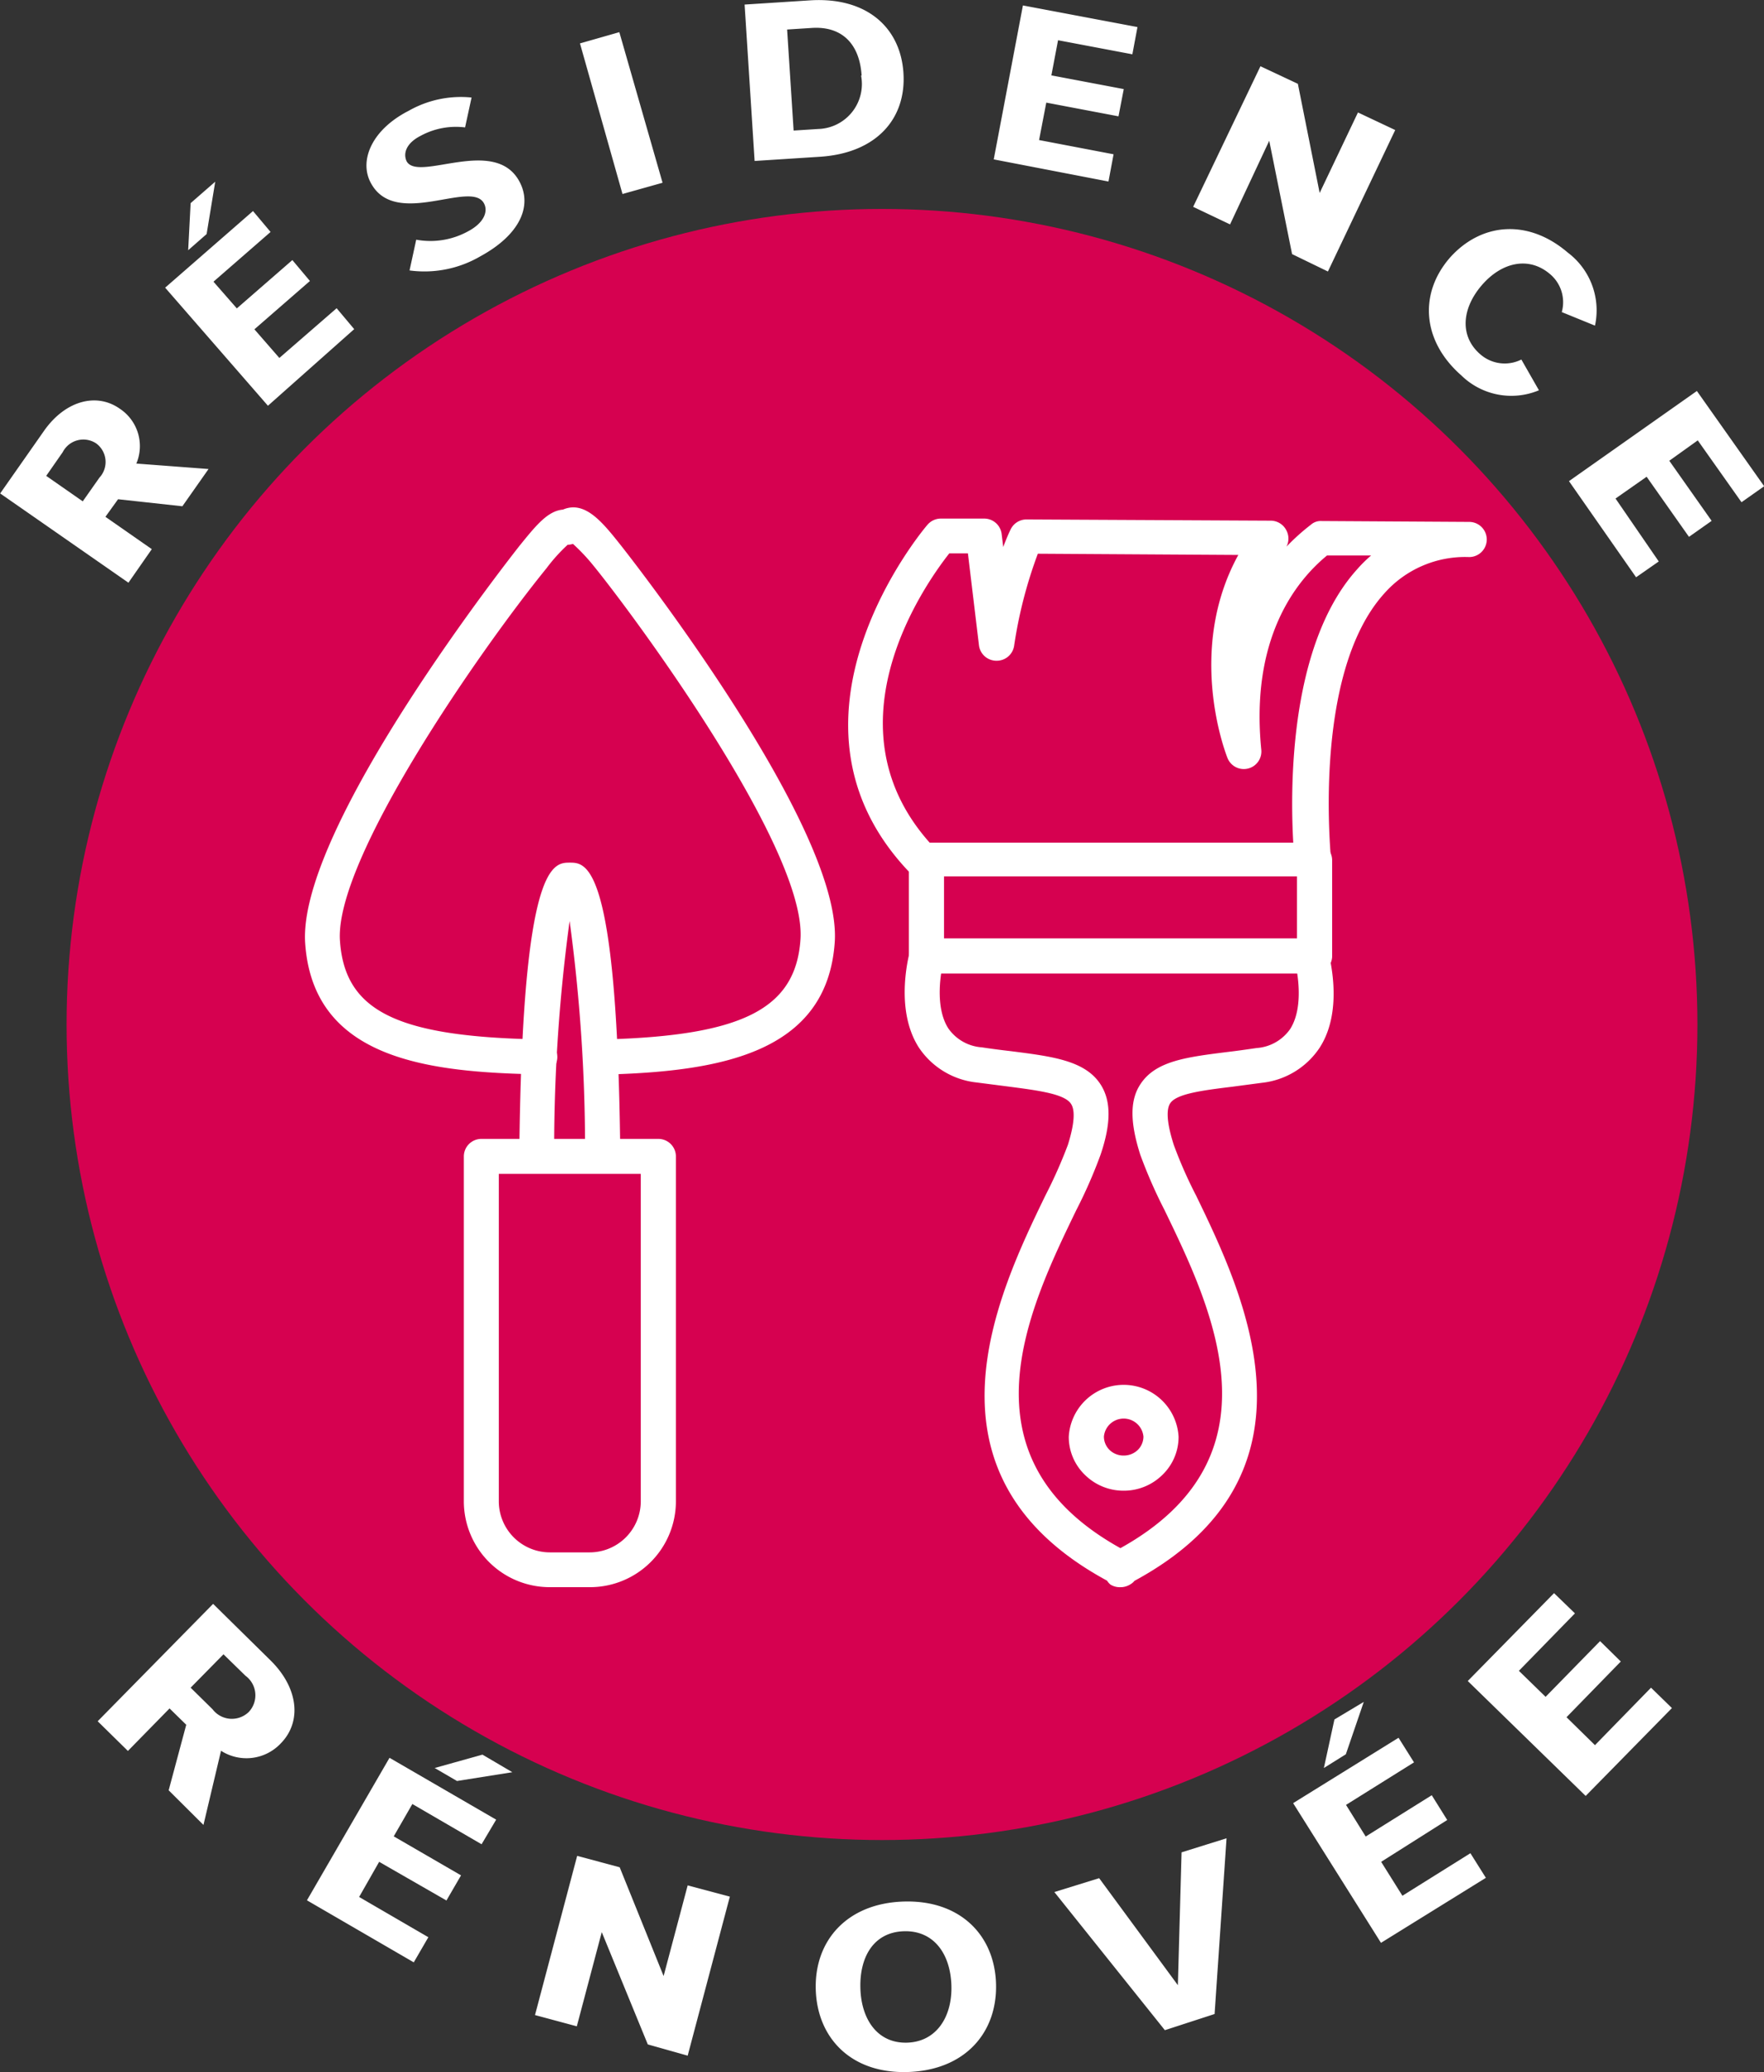
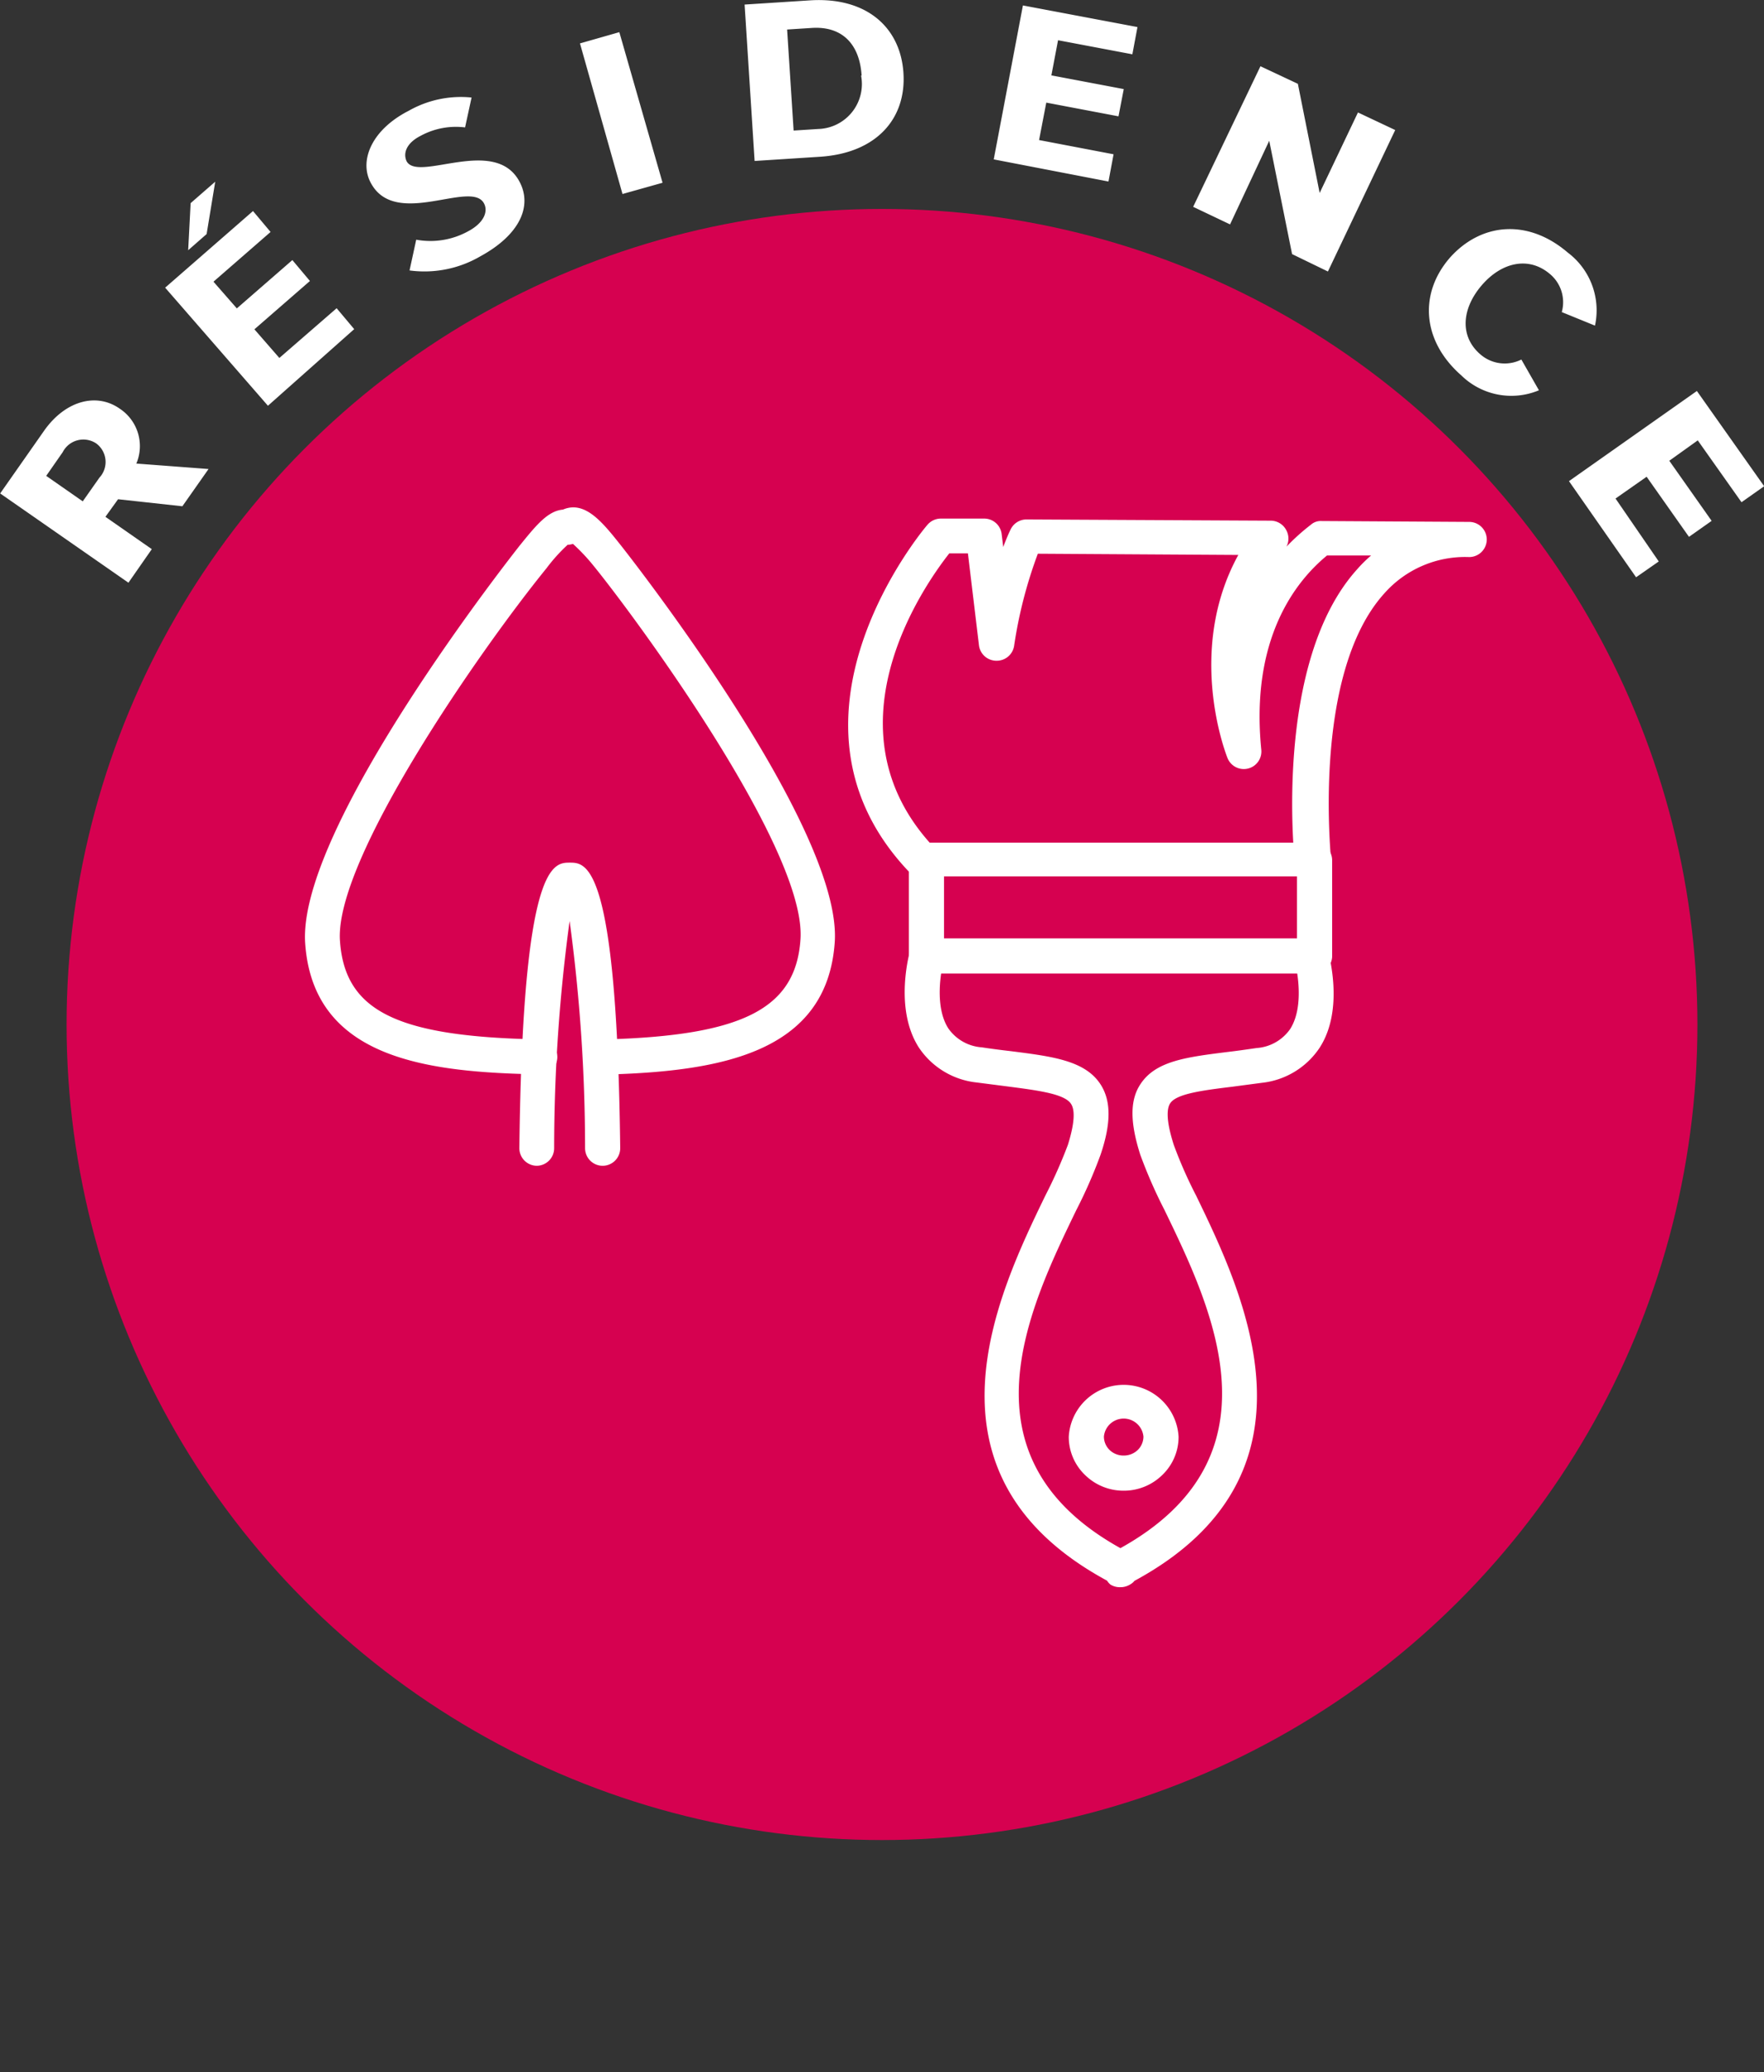
<svg xmlns="http://www.w3.org/2000/svg" viewBox="0 0 100.4 117.91">
  <rect x="0" y="0" width="100.4" height="117.91" fill="#333333" stroke="none" />
  <circle cx="50.2" cy="58.3" r="46.41" fill="#d60150" />
  <path d="M10.38 28.81l-3.66-.4-.72 1 2.64 1.84-1.33 1.91-7.3-5.08 2.48-3.54c1.21-1.74 3-2.22 4.33-1.28a2.55 2.55 0 01.94 3.12l4.11.31zm-4.91-3.58a1.32 1.32 0 00-1.9.5l-.94 1.35 2.08 1.45.95-1.35a1.31 1.31 0 00-.19-1.95zm9.78-2.14L9.4 16.37l5-4.36 1 1.19-3.25 2.83 1.33 1.52 3.16-2.75 1 1.19-3.16 2.75 1.42 1.63 3.26-2.83 1 1.19zm-3.49-9.77l-1.05.92.14-2.68 1.4-1.22zm11.55 2.07l.38-1.75a4.45 4.45 0 002.92-.46c.91-.47 1.19-1.12.94-1.6-.72-1.39-5.07 1.48-6.46-1.2-.65-1.25.06-3 2.18-4.08a6 6 0 013.57-.75l-.37 1.7a4.21 4.21 0 00-2.55.49c-.74.38-1 .94-.78 1.43.65 1.23 5.05-1.48 6.44 1.19.72 1.38 0 3-2.23 4.22a6.32 6.32 0 01-4.04.81zm12.12-4.35l-2.42-8.57 2.24-.64 2.46 8.57zm7.52-1.88l-.57-8.9 3.73-.24c3.19-.2 5.14 1.52 5.31 4.13s-1.54 4.56-4.74 4.77zm6.09-4.86c-.11-1.76-1.08-2.82-2.83-2.71l-1.41.09.37 5.75 1.41-.09a2.56 2.56 0 002.43-3.04zm7.52 4.77L58.22.31l6.52 1.23-.29 1.55-4.23-.8-.38 2 4.12.78-.3 1.55-4.11-.78-.41 2.13 4.24.81-.29 1.55zm16.98 5.39l-1.3-6.45-2.23 4.76-2.1-1 3.83-8 2.13 1 1.24 6.21 2.18-4.58 2.12 1-3.83 8.05zm8.97.22c1.77-2 4.45-2.26 6.73-.3a4.11 4.11 0 011.54 4.15l-1.89-.77a2.09 2.09 0 00-.69-2.18c-1.19-1-2.73-.67-3.87.66s-1.26 2.9-.08 3.92a2.11 2.11 0 002.34.3l1 1.75a4.07 4.07 0 01-4.41-.84c-2.24-1.96-2.43-4.65-.67-6.69zm6.79 12.7l7.28-5.13 3.83 5.42-1.29.91-2.49-3.52-1.62 1.16 2.41 3.42-1.29.91-2.41-3.42-1.77 1.24 2.46 3.58-1.29.9z" fill="#fff" />
  <g fill="#fff">
    <path d="M74.82 55.4H52.73a1 1 0 01-1-1v-5.45a1 1 0 011-1h22.09a1 1 0 01.7.29 1 1 0 01.3.7v5.51a1 1 0 01-1 .95zm-21.09-2h20.09v-3.53H53.73z" />
    <path d="M74.72 50.22a1 1 0 01-1-.88c-.06-.47-1.25-11.65 3.52-16.94a7.45 7.45 0 01.8-.79h-2.51c-1.79 1.47-4.38 4.74-3.74 11.08a1 1 0 01-1.92.46c-.11-.27-2.38-6.12.61-11.57l-11.41-.07a25.62 25.62 0 00-1.35 5.24 1 1 0 01-1 .85 1 1 0 01-1-.87l-.63-5.24h-1.06c-1.44 1.83-7.41 10.26-.55 17.06a1 1 0 010 1.4 1 1 0 01-1.41 0c-8.9-8.81.63-20 .73-20.1a1 1 0 01.76-.34h2.45a1 1 0 011 .88l.09.74c.13-.35.27-.69.42-1a1 1 0 01.91-.57l13.9.07a1 1 0 01.89.56 1 1 0 010 .92 12.28 12.28 0 011.39-1.25.84.84 0 01.61-.21l8.4.05a1 1 0 110 2 6.14 6.14 0 00-4.84 2.08c-4.18 4.64-3 15.29-3 15.4a1 1 0 01-.88 1.1zm-10.87 40.1h-.06a1 1 0 01-.59-.15.91.91 0 01-.19-.22c-11.18-6.05-6.2-16.36-3.51-21.92a27.42 27.42 0 001.28-2.88c.36-1.15.43-1.95.18-2.33-.37-.58-1.9-.77-3.66-1l-1.71-.22a4.53 4.53 0 01-3.3-2c-1.44-2.26-.5-5.49-.46-5.63a1 1 0 011.24-.67 1 1 0 01.68 1.23c-.21.7-.57 2.77.23 4a2.54 2.54 0 001.9 1.07c.59.09 1.15.16 1.67.22 2.35.3 4.21.53 5.09 1.89.6.93.61 2.2 0 4a27.76 27.76 0 01-1.38 3.15c-2.72 5.62-6.8 14.07 2.51 19.24 9.31-5.17 5.23-13.62 2.51-19.24a27.76 27.76 0 01-1.38-3.15c-.59-1.85-.59-3.1 0-4 .86-1.33 2.59-1.55 5-1.85.51-.06 1-.13 1.62-.22a2.54 2.54 0 001.91-1.08c.94-1.47.24-4 .23-4a1 1 0 01.67-1.24 1 1 0 011.24.67c0 .14 1 3.37-.46 5.63a4.53 4.53 0 01-3.3 2l-1.66.22c-1.71.21-3.2.4-3.55.95-.17.26-.27.88.21 2.37a25.08 25.08 0 001.27 2.88c2.69 5.56 7.67 15.87-3.51 21.92a.79.79 0 01-.22.19 1.07 1.07 0 01-.5.17zm.1-5.49a3.12 3.12 0 01-2.2-.9 3 3 0 01-.92-2.17 3.13 3.13 0 016.25 0 3 3 0 01-.92 2.17 3.12 3.12 0 01-2.21.9zm0-2a1.15 1.15 0 00.81-.32 1.07 1.07 0 00.32-.76 1.13 1.13 0 00-2.25 0 1.07 1.07 0 00.32.76 1.14 1.14 0 00.8.32zM30.7 61.14c-6.21-.12-12.86-.8-13.33-7.45s12.07-22.46 12.19-22.62c.91-1.12 1.6-2 2.48-2.07 1.24-.53 2.23.69 3.27 2 .13.16 12.66 16 12.2 22.62-.44 6.32-6.55 7.36-13.09 7.53a1 1 0 01-1-1 1 1 0 011-1c7.85-.21 10.87-1.75 11.14-5.69.36-5.09-9.33-18.25-11.75-21.23a11.06 11.06 0 00-1.2-1.28 1 1 0 01-.3.05 9.71 9.71 0 00-1.2 1.33c-3.82 4.7-12.1 16.62-11.76 21.22.28 4 3.26 5.45 11.37 5.6a1 1 0 010 2z" />
    <path d="M30.56 66.34a1 1 0 01-1-1c.19-16.25 1.93-16.25 2.87-16.25s2.68 0 2.87 16.25a1 1 0 01-1 1 1 1 0 01-1-1 96.4 96.4 0 00-.88-12.93 96.27 96.27 0 00-.88 12.93 1 1 0 01-.98 1z" />
-     <path d="M33.56 90.32H31.3a4.89 4.89 0 01-4.9-4.87V65.81a1 1 0 011-1h10.07a1 1 0 011 1v19.64a4.89 4.89 0 01-4.91 4.87zM28.39 66.8v18.65a2.91 2.91 0 002.91 2.89h2.26a2.91 2.91 0 002.91-2.89V66.8zM9.6 101.88l1-3.73-.95-.93-2.37 2.42-1.72-1.69 6.57-6.68 3.26 3.21c1.6 1.57 1.8 3.5.59 4.73a2.68 2.68 0 01-3.4.42l-1 4.22zm4.56-4.46a1.38 1.38 0 00-.19-2.06l-1.25-1.22-1.87 1.9 1.25 1.23a1.38 1.38 0 002.06.15zm3.31 10.72l4.7-8.11 6.07 3.52-.83 1.4-3.94-2.29-1.06 1.84 3.83 2.22-.83 1.43-3.83-2.2-1.14 2 3.94 2.29-.83 1.43zm8.54-6.79l-1.27-.74 2.72-.76 1.7 1zm10.86 14.99l-2.62-6.39-1.42 5.36-2.38-.64 2.4-9.06 2.42.65 2.5 6.19 1.37-5.16 2.4.64-2.4 9.05zm9.56-3.13c-.08-2.78 1.78-4.9 5-5s5.19 1.92 5.26 4.7-1.78 4.89-5 5-5.18-1.91-5.26-4.7zm7.72-.21c-.05-1.81-1-3.15-2.7-3.1s-2.53 1.43-2.48 3.24 1 3.15 2.66 3.1 2.57-1.46 2.52-3.24zm12.15 2.53l-6.29-7.86 2.55-.79 4.48 6.09.21-7.56 2.56-.8-.68 10zm12.3-4.97l-5-7.95 6-3.72.88 1.4-3.87 2.42 1.12 1.8 3.76-2.35.88 1.41-3.76 2.38 1.21 1.93 3.87-2.42.88 1.4zm-2-10.73l-1.25.78.6-2.76 1.67-1zm13.65 2.37l-6.71-6.54 4.91-5 1.19 1.15-3.19 3.27 1.52 1.48 3.1-3.17 1.18 1.16-3.09 3.17 1.62 1.59 3.19-3.27 1.19 1.16z" />
  </g>
</svg>